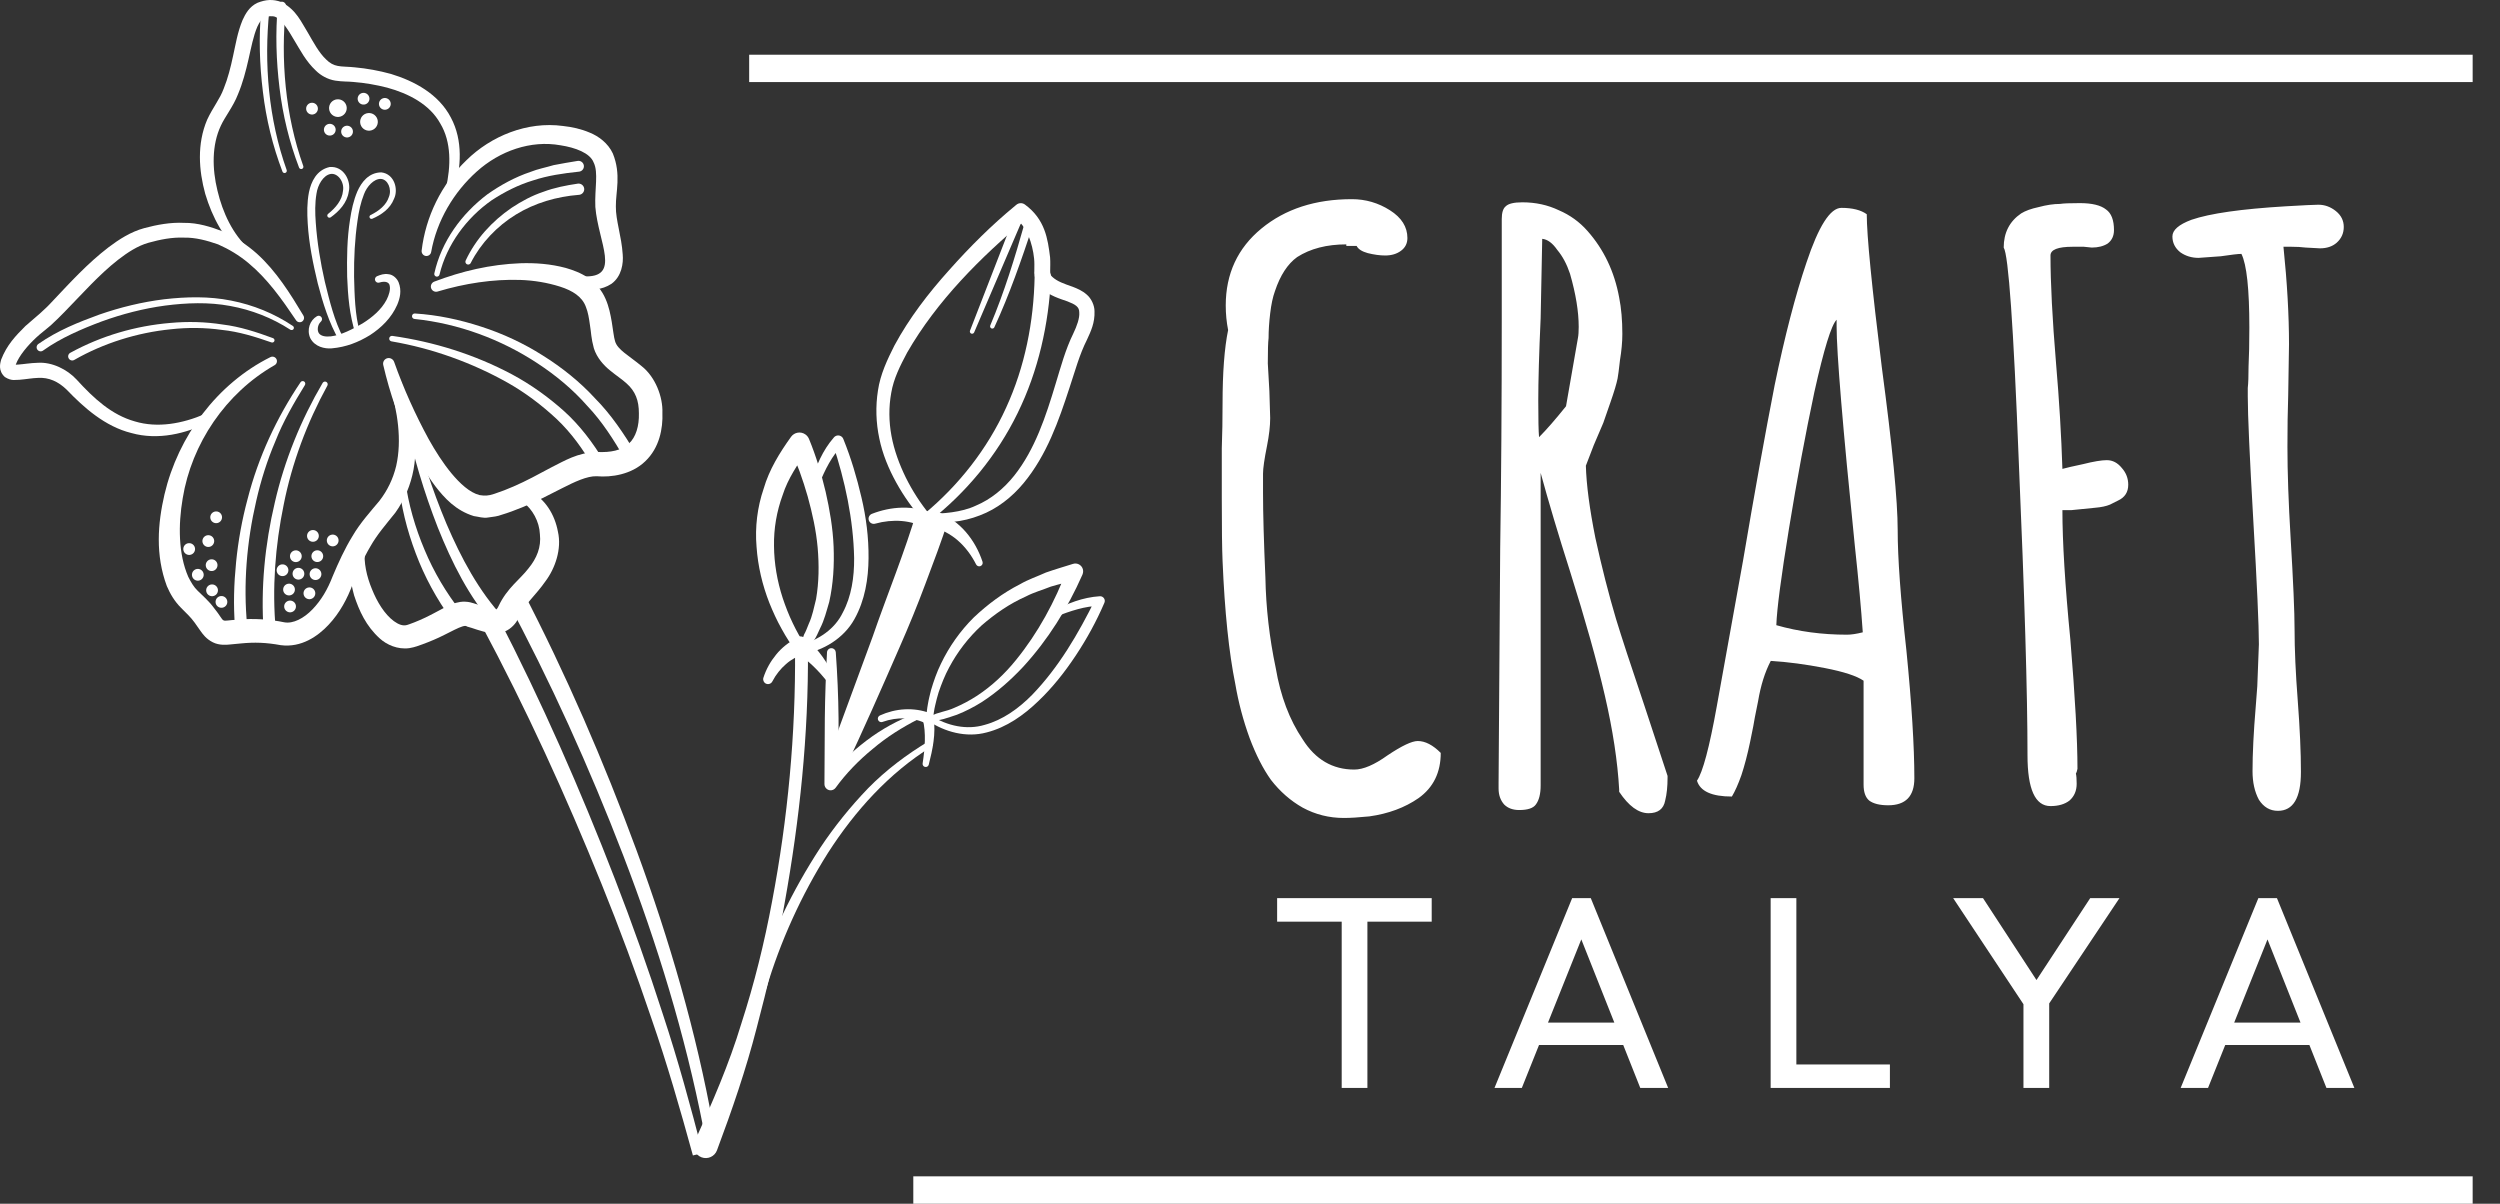
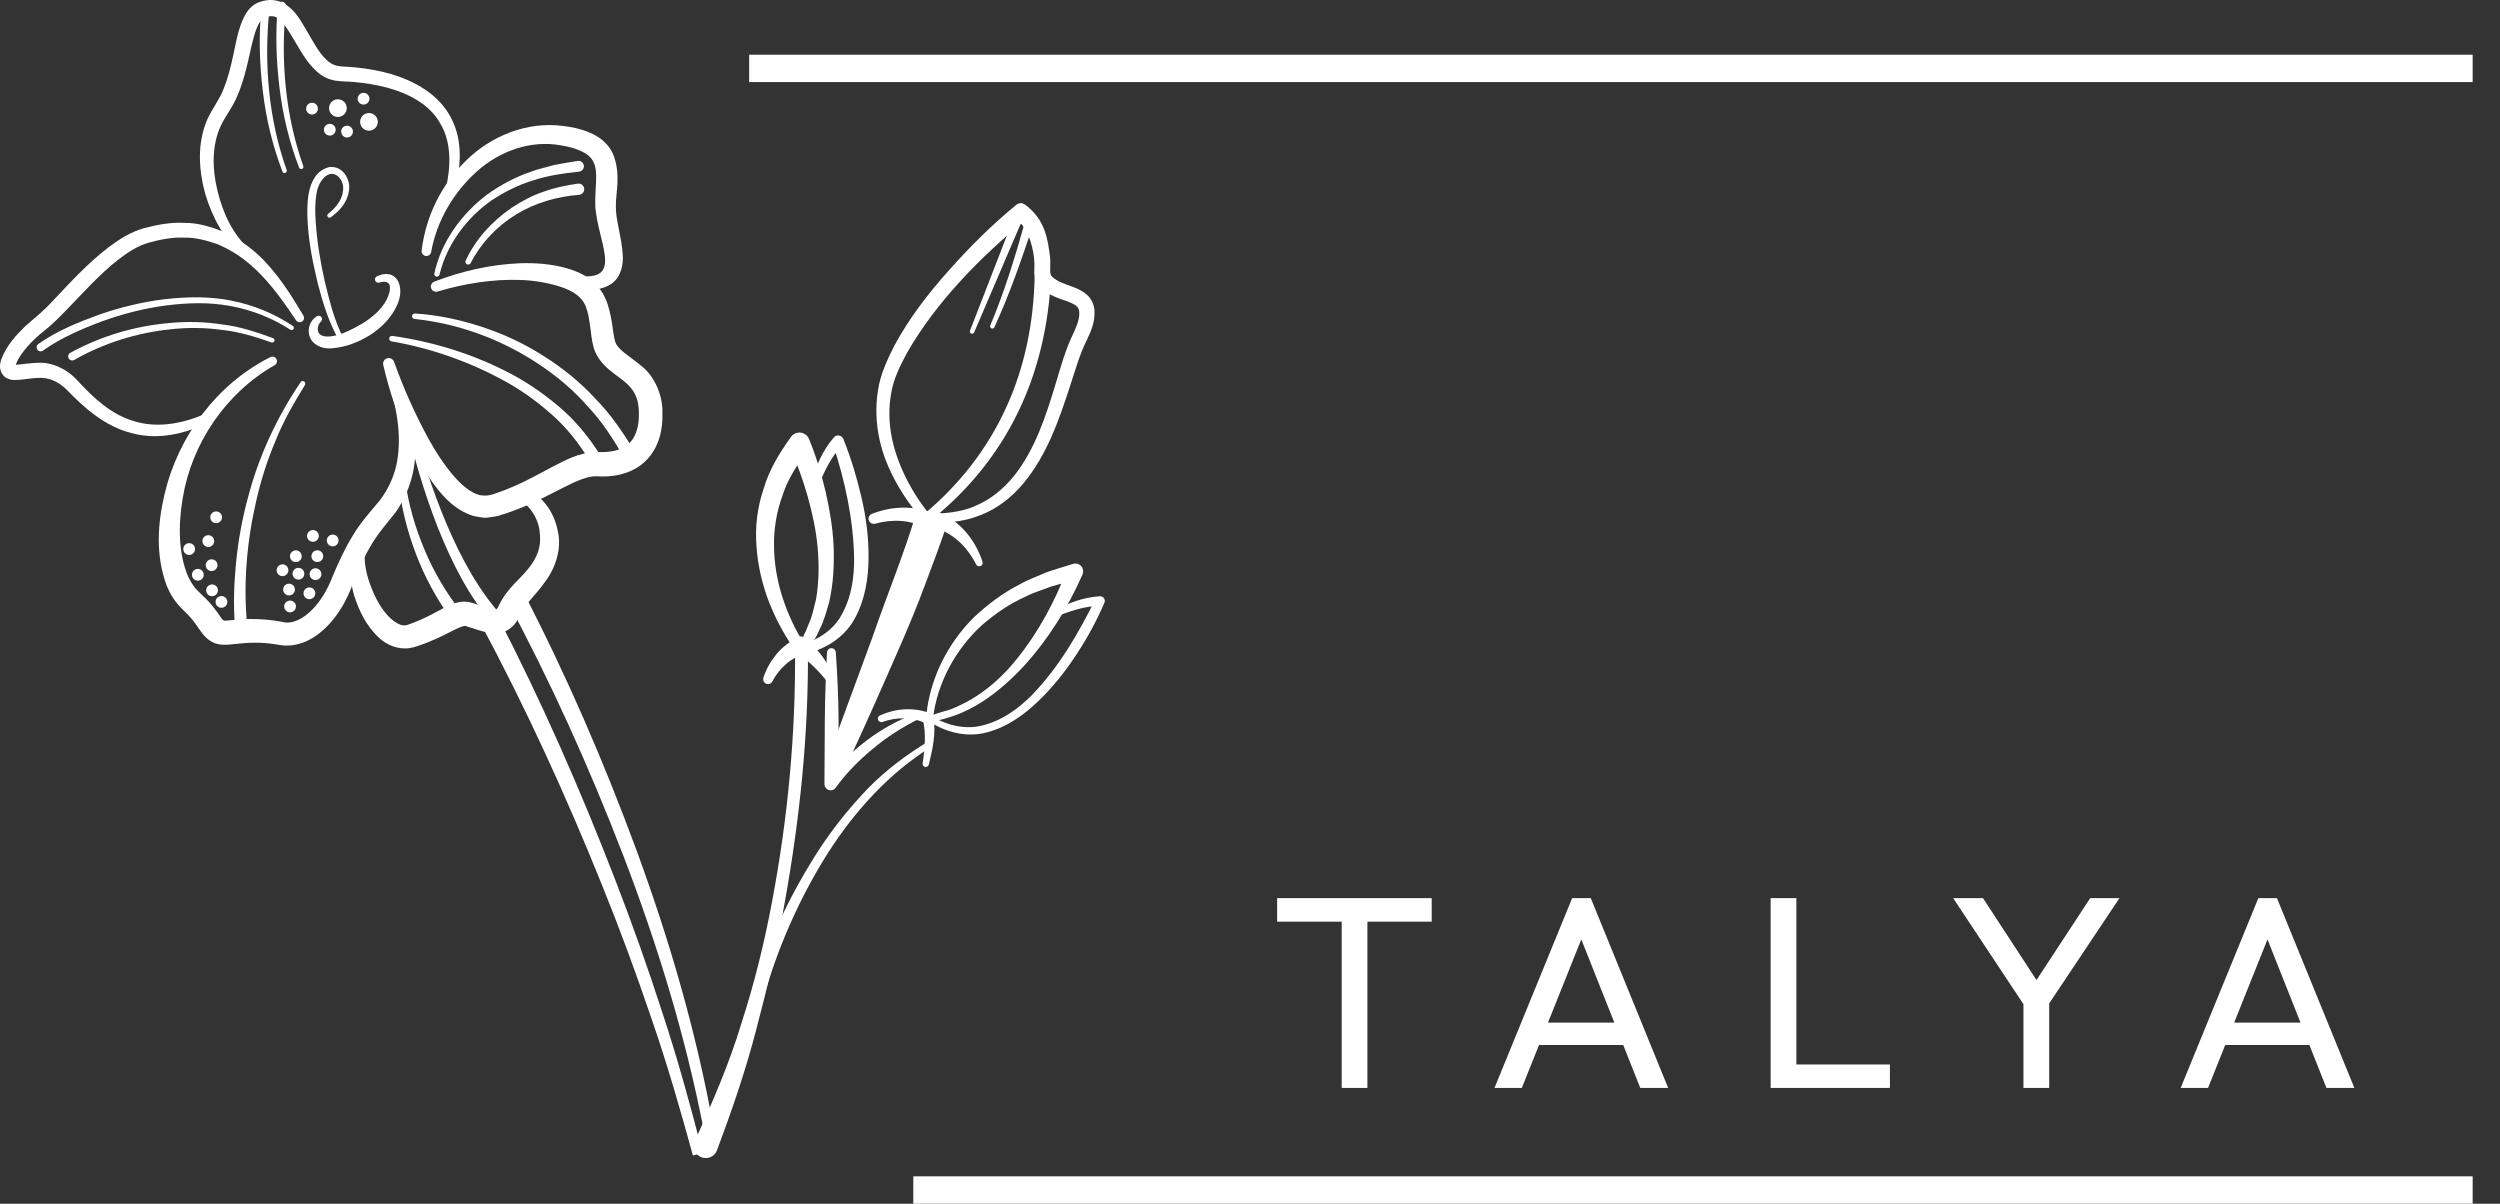
<svg xmlns="http://www.w3.org/2000/svg" width="81" height="39" viewBox="0 0 81 39" fill="none">
  <rect x="0" y="0" width="81" height="39" fill="#333333" stroke="none" />
  <path d="M43.471 35.25V29.276H44.304V35.25H43.471ZM41.379 29.861V29.099H46.387V29.861H41.379ZM48.421 35.25L50.938 29.099H51.541L54.049 35.25H53.145L51.08 30.047H51.39L49.307 35.25H48.421ZM49.618 33.858V33.132H52.853V33.858H49.618ZM57.369 35.25V29.099H58.202V35.25H57.369ZM57.936 35.25V34.488H61.233V35.25H57.936ZM65.702 32.751L63.282 29.099H64.249L66.199 32.086H65.764L67.723 29.099H68.671L66.234 32.751H65.702ZM65.56 35.25V32.201H66.394V35.25H65.56ZM70.653 35.25L73.171 29.099H73.773L76.282 35.25H75.377L73.312 30.047H73.623L71.54 35.25H70.653ZM71.85 33.858V33.132H75.085V33.858H71.85Z" fill="white" />
-   <path d="M43.544 26.502C43.064 26.502 42.619 26.391 42.208 26.168C41.813 25.945 41.471 25.645 41.179 25.268C40.922 24.909 40.691 24.454 40.485 23.906C40.28 23.341 40.125 22.758 40.023 22.158C39.817 21.147 39.68 19.819 39.611 18.174C39.594 17.78 39.586 17.103 39.586 16.143V14.524C39.603 14.061 39.611 13.581 39.611 13.084C39.611 12.073 39.671 11.277 39.791 10.694C39.74 10.437 39.714 10.171 39.714 9.897C39.714 8.869 40.1 8.038 40.871 7.404C41.642 6.77 42.619 6.453 43.801 6.453C44.247 6.453 44.658 6.573 45.035 6.813C45.412 7.052 45.6 7.352 45.6 7.712C45.6 7.884 45.532 8.021 45.395 8.123C45.258 8.226 45.086 8.278 44.881 8.278C44.709 8.278 44.521 8.252 44.315 8.201C44.127 8.149 44.007 8.072 43.955 7.969H43.621V7.918C42.987 7.918 42.456 8.055 42.028 8.329C41.719 8.552 41.479 8.92 41.308 9.434C41.239 9.623 41.188 9.863 41.154 10.154C41.119 10.445 41.102 10.711 41.102 10.951C41.085 11.088 41.077 11.362 41.077 11.774L41.128 12.673L41.154 13.547C41.154 13.804 41.119 14.104 41.051 14.447C40.965 14.875 40.922 15.175 40.922 15.346V15.963C40.922 16.632 40.948 17.549 40.999 18.714C41.017 19.691 41.128 20.667 41.334 21.644C41.488 22.552 41.779 23.323 42.208 23.957C42.619 24.609 43.176 24.934 43.878 24.934C44.17 24.934 44.529 24.78 44.958 24.472C45.42 24.163 45.746 24.009 45.935 24.009C46.175 24.009 46.423 24.137 46.68 24.394C46.68 25.029 46.44 25.517 45.96 25.86C45.515 26.168 44.983 26.365 44.367 26.451C44.024 26.485 43.75 26.502 43.544 26.502ZM53.412 26.348C53.087 26.348 52.77 26.117 52.461 25.654V25.577C52.41 24.669 52.256 23.658 51.999 22.544C51.742 21.43 51.365 20.085 50.868 18.508C50.491 17.326 50.174 16.263 49.917 15.321V25.448C49.917 25.723 49.865 25.928 49.762 26.065C49.677 26.185 49.497 26.245 49.223 26.245C49.017 26.245 48.854 26.185 48.734 26.065C48.614 25.928 48.554 25.757 48.554 25.551V25.346L48.606 17.788C48.64 15.561 48.657 13.05 48.657 10.257V7.095C48.657 6.89 48.7 6.753 48.786 6.684C48.871 6.598 49.051 6.555 49.325 6.555C49.754 6.555 50.148 6.641 50.508 6.813C50.868 6.967 51.176 7.19 51.433 7.481C51.964 8.081 52.307 8.8 52.461 9.64C52.53 9.983 52.564 10.377 52.564 10.822C52.564 11.079 52.538 11.362 52.487 11.671C52.453 11.979 52.427 12.176 52.41 12.262C52.376 12.433 52.299 12.69 52.179 13.033C52.059 13.376 51.981 13.598 51.947 13.701L51.639 14.421L51.382 15.089C51.399 15.706 51.502 16.486 51.69 17.428C51.896 18.371 52.119 19.245 52.358 20.05C52.53 20.616 52.838 21.558 53.284 22.878L54.029 25.14V25.191C54.029 25.483 54.004 25.731 53.952 25.937C53.901 26.211 53.721 26.348 53.412 26.348ZM49.865 14.164C50.105 13.924 50.396 13.59 50.739 13.162L51.125 10.951C51.142 10.865 51.15 10.745 51.15 10.591C51.15 10.094 51.056 9.52 50.868 8.869C50.765 8.56 50.628 8.303 50.456 8.098C50.302 7.875 50.139 7.755 49.968 7.738L49.917 10.308C49.865 11.457 49.84 12.348 49.84 12.982C49.84 13.581 49.848 13.976 49.865 14.164ZM61.177 26.091C60.903 26.091 60.697 26.04 60.56 25.937C60.44 25.834 60.38 25.663 60.38 25.423V22.055C60.157 21.901 59.737 21.764 59.12 21.644C58.504 21.524 57.921 21.447 57.373 21.413C57.184 21.773 57.047 22.21 56.961 22.724L56.858 23.238C56.841 23.358 56.79 23.623 56.704 24.035C56.618 24.446 56.524 24.806 56.422 25.114C56.319 25.405 56.216 25.637 56.113 25.808C55.462 25.808 55.085 25.637 54.982 25.294C55.17 25.02 55.385 24.215 55.625 22.878L56.473 18.174C56.85 15.946 57.193 14.044 57.501 12.467C57.827 10.891 58.169 9.571 58.529 8.509C58.923 7.327 59.3 6.735 59.66 6.735C60.02 6.735 60.294 6.804 60.483 6.941C60.483 7.627 60.646 9.28 60.971 11.902C61.314 14.473 61.485 16.229 61.485 17.172C61.485 18.08 61.58 19.382 61.768 21.079C61.939 22.809 62.025 24.189 62.025 25.217C62.025 25.8 61.742 26.091 61.177 26.091ZM59.84 20.564C59.977 20.564 60.149 20.539 60.354 20.487C60.303 19.733 60.217 18.799 60.097 17.686C59.703 13.813 59.506 11.439 59.506 10.565V10.36C59.335 10.531 59.095 11.311 58.786 12.699C58.495 14.07 58.221 15.543 57.964 17.12C57.707 18.697 57.57 19.742 57.553 20.256C58.272 20.462 59.035 20.564 59.84 20.564ZM66.436 26.117C65.939 26.117 65.691 25.568 65.691 24.472C65.691 22.484 65.597 19.305 65.408 14.935C65.237 10.565 65.074 8.261 64.92 8.021C64.92 7.541 65.108 7.172 65.485 6.915C65.622 6.83 65.811 6.761 66.051 6.71C66.308 6.641 66.539 6.607 66.745 6.607C66.847 6.59 67.062 6.581 67.387 6.581C67.781 6.581 68.064 6.65 68.236 6.787C68.407 6.907 68.493 7.13 68.493 7.455C68.493 7.644 68.424 7.789 68.287 7.892C68.15 7.978 67.978 8.021 67.773 8.021L67.516 7.995H67.156C66.676 7.995 66.436 8.089 66.436 8.278C66.436 9.169 66.496 10.334 66.616 11.774C66.719 12.973 66.787 14.113 66.822 15.192C66.942 15.158 67.165 15.107 67.49 15.038C67.833 14.952 68.09 14.909 68.261 14.909C68.45 14.909 68.612 14.995 68.75 15.166C68.887 15.321 68.955 15.501 68.955 15.706C68.955 15.946 68.844 16.118 68.621 16.22C68.587 16.238 68.501 16.28 68.364 16.349C68.244 16.4 68.081 16.435 67.876 16.452C67.721 16.469 67.464 16.495 67.105 16.529H66.822C66.822 17.557 66.907 18.954 67.079 20.719C67.233 22.569 67.31 23.966 67.31 24.909L67.284 25.011L67.259 25.063C67.276 25.131 67.284 25.243 67.284 25.397C67.284 25.62 67.207 25.8 67.053 25.937C66.899 26.057 66.693 26.117 66.436 26.117ZM73.804 26.271C73.547 26.271 73.342 26.151 73.188 25.911C73.05 25.654 72.982 25.346 72.982 24.986C72.982 24.42 73.016 23.726 73.085 22.904L73.136 22.235L73.188 20.873C73.188 20.273 73.127 18.936 73.007 16.863C72.888 14.79 72.828 13.453 72.828 12.853C72.828 12.802 72.828 12.707 72.828 12.57C72.845 12.416 72.853 12.185 72.853 11.876C72.87 11.534 72.879 11.114 72.879 10.617C72.879 9.366 72.793 8.569 72.622 8.226C72.519 8.226 72.296 8.252 71.954 8.303L71.234 8.355C71.011 8.355 70.814 8.295 70.643 8.175C70.471 8.038 70.386 7.866 70.386 7.661C70.386 7.455 70.591 7.275 71.003 7.121C71.602 6.915 72.622 6.77 74.061 6.684C74.644 6.65 74.995 6.633 75.115 6.633C75.321 6.633 75.509 6.701 75.681 6.838C75.852 6.975 75.938 7.147 75.938 7.352C75.938 7.558 75.861 7.729 75.707 7.866C75.569 7.986 75.389 8.046 75.167 8.046L74.704 8.021C74.567 8.004 74.413 7.995 74.241 7.995H73.984C74.104 9.16 74.164 10.214 74.164 11.157L74.138 12.802C74.121 13.299 74.113 13.856 74.113 14.473C74.113 15.295 74.147 16.28 74.216 17.428C74.301 18.851 74.344 19.836 74.344 20.384C74.344 21.036 74.378 21.807 74.447 22.698C74.516 23.606 74.55 24.377 74.55 25.011C74.55 25.851 74.301 26.271 73.804 26.271Z" fill="white" />
  <path d="M16.114 19.95C17.548 22.726 18.799 25.571 19.921 28.474C20.484 29.924 21.004 31.391 21.48 32.871C21.969 34.348 22.377 35.85 22.767 37.356L22.45 37.437C22.04 35.945 21.613 34.457 21.105 32.995C20.61 31.529 20.073 30.078 19.492 28.644C18.336 25.776 17.044 22.951 15.59 20.234L16.114 19.95Z" fill="white" />
  <path d="M16.911 19.096C18.339 21.844 19.563 24.671 20.629 27.565C21.691 30.459 22.558 33.429 23.106 36.467L22.784 36.526C22.196 33.522 21.294 30.585 20.197 27.727C19.099 24.872 17.833 22.067 16.388 19.382L16.911 19.096Z" fill="white" />
  <path d="M26.177 21.038C26.199 23.811 25.909 26.557 25.42 29.273C25.183 30.633 24.868 31.977 24.514 33.314C24.17 34.654 23.718 35.967 23.23 37.27C23.155 37.471 22.931 37.572 22.73 37.497C22.53 37.422 22.428 37.199 22.503 36.998C22.506 36.99 22.509 36.982 22.512 36.975L22.519 36.96C23.077 35.726 23.624 34.475 24.018 33.168C24.439 31.871 24.767 30.542 25.017 29.198C25.526 26.517 25.783 23.77 25.759 21.052V21.042C25.758 20.927 25.851 20.832 25.966 20.831C26.081 20.831 26.176 20.923 26.177 21.038Z" fill="white" />
  <path d="M24.442 31.932C24.951 30.345 25.672 28.856 26.575 27.47C27.031 26.782 27.553 26.137 28.126 25.54C28.707 24.949 29.373 24.447 30.083 24.021C30.129 23.993 30.19 24.009 30.218 24.055C30.245 24.101 30.231 24.161 30.185 24.189L30.182 24.192C28.805 25.046 27.7 26.274 26.826 27.634C25.963 29.001 25.284 30.501 24.825 32.039L24.822 32.049C24.79 32.154 24.68 32.214 24.575 32.182C24.47 32.151 24.41 32.041 24.442 31.936C24.442 31.934 24.442 31.933 24.442 31.932Z" fill="white" />
  <path d="M27.079 21.132C27.182 22.559 27.206 23.982 27.111 25.418L26.748 25.293C27.139 24.792 27.58 24.372 28.071 23.997C28.561 23.626 29.105 23.323 29.681 23.117C29.733 23.099 29.789 23.126 29.808 23.177C29.824 23.224 29.801 23.277 29.757 23.299C29.229 23.566 28.729 23.881 28.28 24.262C27.828 24.63 27.407 25.064 27.075 25.523C27.009 25.613 26.884 25.633 26.795 25.568C26.741 25.529 26.712 25.468 26.712 25.406V25.398L26.724 23.271C26.732 22.56 26.758 21.848 26.795 21.136C26.799 21.057 26.866 20.997 26.944 21.001C27.017 21.004 27.074 21.062 27.079 21.132Z" fill="white" />
  <path d="M26.748 24.775L28.272 20.633C28.75 19.248 29.319 17.879 29.721 16.504L30.737 16.811C30.507 17.536 30.241 18.227 29.981 18.922C29.722 19.617 29.441 20.301 29.143 20.978C28.552 22.333 27.958 23.683 27.325 25.019L26.748 24.775Z" fill="white" />
  <path d="M25.97 21.222C25.906 21.222 25.796 21.128 25.79 21.104L25.755 21.056L25.687 20.962L25.558 20.769C25.475 20.639 25.395 20.507 25.322 20.371C25.171 20.102 25.043 19.821 24.927 19.533C24.701 18.957 24.555 18.342 24.512 17.712C24.459 17.083 24.536 16.435 24.743 15.832C24.922 15.214 25.262 14.666 25.63 14.153C25.738 14.003 25.947 13.969 26.097 14.077C26.146 14.112 26.183 14.159 26.206 14.21L26.211 14.22L26.211 14.22C26.446 14.791 26.612 15.352 26.751 15.935C26.883 16.516 26.984 17.106 27.009 17.706C27.032 18.305 27 18.911 26.867 19.503C26.78 19.794 26.71 20.09 26.569 20.362C26.498 20.504 26.464 20.628 26.337 20.799C26.224 20.961 26.084 21.104 25.97 21.222ZM25.966 20.868C26.004 20.74 26.017 20.635 26.056 20.551C26.099 20.483 26.157 20.329 26.206 20.207C26.323 19.956 26.372 19.68 26.44 19.413C26.536 18.865 26.54 18.302 26.492 17.743C26.442 17.183 26.32 16.629 26.169 16.085C26.015 15.546 25.821 14.999 25.59 14.507L25.59 14.506L26.17 14.573C25.85 15.036 25.528 15.505 25.358 16.04C25.166 16.564 25.068 17.124 25.078 17.691C25.082 18.256 25.181 18.828 25.36 19.378C25.452 19.652 25.556 19.923 25.683 20.185C25.745 20.317 25.812 20.445 25.883 20.572L25.993 20.759L26.051 20.851L26.08 20.896C26.095 20.902 26.008 20.838 25.966 20.868Z" fill="white" />
  <path d="M26.284 15.598C26.451 15.094 26.642 14.603 27.02 14.171C27.085 14.095 27.2 14.087 27.275 14.153C27.297 14.172 27.313 14.195 27.323 14.221L27.328 14.234C27.577 14.849 27.761 15.474 27.911 16.115C28.063 16.755 28.147 17.415 28.141 18.084C28.135 18.749 28.028 19.444 27.683 20.061C27.337 20.685 26.665 21.087 26 21.193C25.918 21.206 25.84 21.149 25.827 21.067C25.815 20.991 25.863 20.918 25.936 20.898C26.526 20.731 27.046 20.386 27.306 19.848C27.586 19.327 27.679 18.702 27.674 18.082C27.65 16.838 27.379 15.568 26.979 14.37L27.288 14.434C26.96 14.755 26.724 15.228 26.543 15.683L26.54 15.691C26.512 15.761 26.433 15.795 26.363 15.768C26.296 15.741 26.262 15.666 26.284 15.598Z" fill="white" />
  <path d="M24.734 21.959C24.826 21.677 24.96 21.437 25.145 21.211C25.326 20.986 25.565 20.797 25.837 20.662C25.979 20.591 26.151 20.649 26.222 20.791C26.292 20.933 26.234 21.105 26.092 21.176C26.079 21.183 26.063 21.189 26.049 21.193C25.841 21.257 25.639 21.363 25.466 21.517C25.292 21.666 25.134 21.866 25.031 22.066L25.023 22.08C24.983 22.157 24.888 22.187 24.811 22.147C24.742 22.111 24.711 22.031 24.734 21.959Z" fill="white" />
  <path d="M26.816 22.097C26.518 21.732 26.158 21.351 25.794 21.171L25.785 21.167C25.643 21.097 25.584 20.924 25.654 20.782C25.724 20.639 25.897 20.58 26.04 20.651C26.058 20.66 26.077 20.672 26.092 20.684C26.559 21.057 26.805 21.495 27.055 21.947C27.093 22.016 27.068 22.102 27 22.14C26.939 22.173 26.864 22.157 26.822 22.105L26.816 22.097Z" fill="white" />
  <path d="M30.049 23.356C29.981 23.209 30.029 23.188 30.019 23.151L30.031 23.036C30.04 22.959 30.05 22.883 30.065 22.808C30.089 22.657 30.129 22.509 30.165 22.36C30.252 22.067 30.352 21.777 30.488 21.502C30.753 20.949 31.113 20.44 31.551 20.005C31.998 19.583 32.497 19.209 33.047 18.93C33.313 18.774 33.607 18.678 33.887 18.55C34.176 18.448 34.471 18.363 34.764 18.27C34.897 18.227 35.039 18.3 35.082 18.433C35.099 18.488 35.097 18.545 35.079 18.596L35.071 18.618L35.071 18.619C34.585 19.719 33.957 20.724 33.154 21.601C32.749 22.033 32.303 22.43 31.802 22.752C31.549 22.91 31.283 23.047 31.005 23.157C30.716 23.246 30.473 23.37 30.049 23.356ZM30.196 23.191C30.345 23.083 30.664 23.054 30.917 22.935C31.177 22.826 31.426 22.692 31.663 22.538C32.136 22.226 32.555 21.833 32.913 21.39C33.63 20.51 34.188 19.481 34.578 18.434L34.578 18.433L34.885 18.782C34.607 18.858 34.324 18.923 34.047 19.006C33.78 19.114 33.497 19.19 33.242 19.324C32.713 19.558 32.236 19.889 31.801 20.267C31.377 20.657 31.02 21.121 30.749 21.632C30.611 21.887 30.505 22.158 30.411 22.433C30.372 22.573 30.328 22.711 30.3 22.854C30.283 22.924 30.27 22.995 30.259 23.067L30.244 23.173C30.226 23.211 30.267 23.264 30.196 23.191Z" fill="white" />
  <path d="M34.118 19.804C34.581 19.552 35.072 19.355 35.634 19.318C35.717 19.313 35.789 19.376 35.795 19.459C35.796 19.484 35.792 19.507 35.783 19.528L35.779 19.538C35.523 20.134 35.215 20.694 34.86 21.231C34.505 21.766 34.105 22.277 33.634 22.723C33.17 23.169 32.618 23.565 31.967 23.731C31.311 23.909 30.607 23.717 30.071 23.352C30.028 23.323 30.016 23.264 30.046 23.221C30.074 23.179 30.131 23.167 30.174 23.194C30.694 23.518 31.323 23.661 31.905 23.485C32.486 23.328 33.002 22.957 33.435 22.519C34.298 21.629 34.942 20.526 35.49 19.413L35.635 19.633C35.166 19.627 34.67 19.803 34.207 19.979L34.2 19.982C34.15 20.001 34.093 19.976 34.074 19.925C34.056 19.879 34.076 19.827 34.118 19.804Z" fill="white" />
  <path d="M28.508 23.181C29.014 22.951 29.602 22.904 30.145 23.111C30.238 23.146 30.284 23.25 30.249 23.343C30.214 23.435 30.11 23.482 30.017 23.447C30.012 23.445 30.006 23.442 30.001 23.44C29.586 23.233 29.055 23.226 28.603 23.387L28.593 23.391C28.534 23.412 28.469 23.382 28.448 23.323C28.428 23.267 28.455 23.206 28.508 23.181Z" fill="white" />
  <path d="M29.894 24.728C29.966 24.256 30.01 23.741 29.899 23.316L29.896 23.306C29.871 23.209 29.928 23.111 30.024 23.086C30.12 23.061 30.219 23.118 30.244 23.214C30.245 23.221 30.247 23.228 30.248 23.235C30.327 23.789 30.216 24.28 30.092 24.774C30.079 24.829 30.023 24.862 29.969 24.848C29.918 24.836 29.885 24.786 29.893 24.735L29.894 24.728Z" fill="white" />
  <path d="M29.964 16.902C29.888 16.846 29.877 16.818 29.856 16.799L29.792 16.727L29.671 16.58C29.591 16.482 29.516 16.38 29.442 16.277C29.295 16.071 29.16 15.855 29.037 15.633C28.792 15.189 28.593 14.711 28.489 14.203C28.382 13.698 28.364 13.169 28.446 12.651C28.522 12.128 28.752 11.645 28.978 11.197C29.461 10.302 30.08 9.5 30.749 8.755C31.416 8.005 32.12 7.301 32.903 6.657L32.931 6.634C33.011 6.567 33.125 6.567 33.206 6.626C33.86 7.105 33.949 7.739 34.023 8.34C34.034 8.493 34.027 8.659 34.026 8.78C34.032 8.914 34.026 8.898 34.094 8.971C34.258 9.121 34.469 9.191 34.761 9.294C34.901 9.349 35.058 9.412 35.208 9.543C35.361 9.67 35.462 9.897 35.462 10.082C35.477 10.462 35.34 10.74 35.217 11.009C34.973 11.49 34.832 12.024 34.652 12.562C34.303 13.63 33.918 14.744 33.162 15.656C32.788 16.108 32.304 16.49 31.746 16.699C31.47 16.807 31.18 16.878 30.888 16.907C30.602 16.943 30.308 16.943 29.964 16.902ZM30.087 16.647C30.529 16.645 31.152 16.605 31.617 16.383C32.108 16.177 32.527 15.828 32.861 15.41C33.534 14.561 33.886 13.489 34.206 12.423C34.369 11.891 34.517 11.33 34.777 10.801C34.889 10.568 34.986 10.304 34.968 10.117C34.968 9.94 34.842 9.865 34.584 9.764C34.349 9.682 34.006 9.582 33.749 9.346C33.592 9.24 33.49 8.931 33.512 8.784C33.513 8.624 33.518 8.508 33.505 8.38C33.48 8.132 33.417 7.869 33.324 7.643C33.24 7.427 33.065 7.193 32.951 7.126L33.253 7.095C31.77 8.334 30.353 9.752 29.392 11.423C29.165 11.849 28.953 12.268 28.876 12.729C28.793 13.185 28.797 13.659 28.884 14.123C28.97 14.588 29.137 15.04 29.347 15.471C29.454 15.686 29.573 15.896 29.704 16.099C29.77 16.2 29.837 16.3 29.909 16.397L30.017 16.541L30.073 16.611C30.092 16.639 30.121 16.658 30.087 16.647Z" fill="white" />
  <path d="M34.052 8.98C33.981 10.5 33.642 12.019 32.969 13.388C32.301 14.758 31.308 15.957 30.118 16.889C30.054 16.939 29.962 16.928 29.912 16.864C29.863 16.801 29.873 16.711 29.934 16.66C31.067 15.723 31.992 14.541 32.597 13.211C33.208 11.883 33.493 10.423 33.522 8.964C33.525 8.818 33.645 8.701 33.791 8.703C33.937 8.706 34.054 8.826 34.052 8.972C34.052 8.974 34.052 8.979 34.052 8.98Z" fill="white" />
  <path d="M33.133 7.104L31.563 10.769C31.547 10.806 31.504 10.823 31.467 10.808C31.431 10.792 31.414 10.751 31.428 10.714L31.43 10.709L32.868 7.001L32.87 6.996C32.899 6.923 32.981 6.887 33.054 6.915C33.127 6.943 33.163 7.026 33.135 7.099C33.134 7.1 33.134 7.102 33.133 7.104Z" fill="white" />
  <path d="M33.469 7.296C33.096 8.416 32.713 9.529 32.217 10.604C32.2 10.64 32.157 10.656 32.121 10.64C32.085 10.623 32.069 10.58 32.085 10.544C32.539 9.468 32.885 8.342 33.201 7.217C33.22 7.142 33.296 7.097 33.371 7.117C33.446 7.136 33.491 7.212 33.472 7.287C33.471 7.289 33.469 7.294 33.469 7.296Z" fill="white" />
  <path d="M30.343 16.573C30.564 16.648 30.716 16.742 30.877 16.856C31.033 16.969 31.174 17.098 31.297 17.241C31.543 17.527 31.72 17.858 31.834 18.201C31.854 18.26 31.821 18.324 31.762 18.344C31.708 18.362 31.65 18.336 31.625 18.286C31.474 17.986 31.272 17.718 31.029 17.507C30.907 17.402 30.774 17.313 30.636 17.24C30.503 17.17 30.339 17.108 30.224 17.09L30.216 17.088C30.07 17.065 29.972 16.928 29.995 16.783C30.019 16.637 30.156 16.539 30.301 16.562C30.315 16.565 30.33 16.569 30.343 16.573Z" fill="white" />
  <path d="M29.992 17.113C29.906 17.058 29.761 16.997 29.633 16.96C29.499 16.92 29.359 16.893 29.217 16.881C28.933 16.858 28.64 16.888 28.355 16.967C28.267 16.992 28.173 16.941 28.148 16.852C28.123 16.769 28.169 16.681 28.247 16.649C28.555 16.529 28.889 16.455 29.23 16.448C29.4 16.444 29.572 16.458 29.743 16.489C29.918 16.524 30.073 16.562 30.263 16.655C30.395 16.72 30.45 16.879 30.386 17.012C30.321 17.144 30.161 17.199 30.029 17.135C30.019 17.13 30.01 17.125 30.002 17.12L29.992 17.113Z" fill="white" />
  <path d="M10.391 10.427C10.286 10.527 10.268 10.71 10.336 10.802C10.403 10.89 10.548 10.917 10.72 10.898C11.062 10.858 11.427 10.663 11.748 10.478C12.064 10.281 12.359 10.029 12.524 9.715C12.603 9.562 12.655 9.386 12.627 9.26C12.612 9.142 12.481 9.097 12.299 9.153L12.29 9.156C12.232 9.174 12.171 9.141 12.153 9.083C12.136 9.029 12.165 8.971 12.216 8.949C12.322 8.906 12.44 8.86 12.583 8.884C12.73 8.893 12.866 9.023 12.916 9.15C13.02 9.416 12.959 9.666 12.87 9.875C12.684 10.301 12.352 10.622 11.986 10.859C11.611 11.088 11.217 11.246 10.745 11.287C10.522 11.305 10.202 11.239 10.054 10.958C9.93 10.684 10.039 10.38 10.269 10.245C10.321 10.214 10.388 10.231 10.419 10.284C10.445 10.328 10.436 10.384 10.4 10.418L10.391 10.427Z" fill="white" />
  <path d="M10.991 11.037C10.655 10.453 10.462 9.82 10.296 9.184C10.143 8.545 10.009 7.899 9.97 7.236C9.95 6.905 9.944 6.57 10.01 6.228C10.079 5.895 10.252 5.507 10.679 5.412C11.142 5.369 11.383 5.87 11.3 6.209C11.245 6.577 10.985 6.848 10.715 7.041C10.683 7.064 10.64 7.056 10.617 7.025C10.595 6.994 10.602 6.951 10.632 6.928C10.876 6.736 11.088 6.477 11.113 6.184C11.165 5.901 10.947 5.596 10.709 5.637C10.474 5.68 10.293 5.993 10.254 6.276C10.203 6.577 10.206 6.9 10.231 7.219C10.276 7.858 10.382 8.499 10.525 9.129C10.679 9.753 10.832 10.395 11.128 10.955L11.13 10.96C11.151 10.999 11.136 11.047 11.097 11.068C11.059 11.088 11.012 11.074 10.991 11.037Z" fill="white" />
-   <path d="M11.515 10.808C11.323 10.205 11.272 9.586 11.248 8.969C11.236 8.352 11.244 7.732 11.341 7.116C11.388 6.809 11.451 6.5 11.579 6.2C11.71 5.908 11.945 5.587 12.357 5.585C12.789 5.638 12.911 6.147 12.767 6.44C12.642 6.767 12.349 6.964 12.063 7.087C12.029 7.101 11.99 7.086 11.976 7.052C11.962 7.02 11.977 6.981 12.009 6.966C12.272 6.839 12.518 6.644 12.6 6.381C12.704 6.131 12.566 5.808 12.339 5.797C12.115 5.789 11.886 6.041 11.793 6.293C11.687 6.559 11.624 6.856 11.583 7.153C11.496 7.748 11.466 8.358 11.472 8.964C11.488 9.567 11.499 10.187 11.658 10.76L11.659 10.765C11.67 10.805 11.646 10.847 11.607 10.858C11.568 10.869 11.527 10.847 11.515 10.808Z" fill="white" />
  <path d="M9.593 10.378C9.123 9.68 8.664 9.034 8.053 8.526C7.752 8.273 7.417 8.072 7.066 7.918C6.706 7.793 6.335 7.69 5.951 7.699C5.57 7.684 5.188 7.761 4.816 7.864C4.462 7.963 4.137 8.177 3.827 8.416C3.206 8.902 2.671 9.514 2.093 10.104C1.948 10.252 1.801 10.401 1.639 10.546C1.462 10.7 1.312 10.806 1.172 10.938C0.899 11.193 0.622 11.518 0.513 11.807C0.484 11.883 0.525 11.893 0.465 11.824C0.406 11.801 0.494 11.824 0.59 11.812C0.776 11.799 0.983 11.761 1.214 11.755C1.689 11.72 2.183 11.975 2.48 12.296C3.036 12.907 3.616 13.442 4.367 13.653C5.106 13.876 5.913 13.727 6.642 13.412C6.716 13.379 6.804 13.413 6.837 13.488C6.869 13.56 6.837 13.645 6.767 13.68C6.021 14.052 5.123 14.271 4.263 14.032C3.403 13.821 2.711 13.2 2.16 12.625C1.887 12.362 1.583 12.221 1.228 12.244C1.048 12.249 0.85 12.287 0.627 12.305C0.524 12.297 0.387 12.363 0.157 12.215C-0.07 12.004 0.008 11.769 0.035 11.658C0.219 11.177 0.512 10.875 0.823 10.564C1.172 10.262 1.433 10.055 1.718 9.741C2.276 9.151 2.838 8.532 3.517 8.012C3.856 7.757 4.233 7.511 4.674 7.391C5.091 7.28 5.524 7.199 5.964 7.221C6.405 7.214 6.835 7.35 7.241 7.506C7.636 7.693 8.001 7.931 8.321 8.216C8.955 8.788 9.412 9.528 9.821 10.209L9.831 10.227C9.871 10.293 9.849 10.38 9.783 10.421C9.718 10.459 9.635 10.44 9.593 10.378Z" fill="white" />
  <path d="M8.9 11.83C7.31 12.737 6.208 14.377 5.92 16.143C5.772 17.011 5.777 17.948 6.1 18.69C6.188 18.864 6.283 19.027 6.403 19.139C6.55 19.282 6.78 19.487 6.926 19.689C7.365 20.233 7.055 20.106 7.728 20.076C8.201 20.029 8.766 20.068 9.207 20.162C9.494 20.218 9.848 20.033 10.125 19.742C10.41 19.446 10.616 19.094 10.78 18.667C10.964 18.231 11.164 17.787 11.423 17.366C11.662 16.951 12.035 16.538 12.293 16.228C12.552 15.894 12.738 15.509 12.837 15.094C13.026 14.257 12.883 13.338 12.621 12.463C12.591 12.361 12.648 12.253 12.75 12.222C12.847 12.193 12.95 12.245 12.986 12.339C13.319 13.219 13.582 14.197 13.4 15.209C13.308 15.708 13.107 16.196 12.809 16.611C12.478 17.025 12.224 17.311 11.997 17.71C11.773 18.089 11.595 18.503 11.425 18.93C11.263 19.377 11.009 19.859 10.648 20.241C10.298 20.616 9.763 20.989 9.1 20.904C8.623 20.817 8.247 20.803 7.79 20.849L7.441 20.882C7.344 20.892 7.104 20.917 6.893 20.809C6.674 20.698 6.57 20.544 6.498 20.445L6.303 20.168C6.175 19.991 6.052 19.883 5.87 19.698C5.652 19.482 5.512 19.237 5.405 18.988C5.031 17.98 5.11 16.966 5.329 16.019C5.775 14.122 7.038 12.431 8.761 11.571C8.833 11.535 8.921 11.563 8.958 11.636C8.993 11.706 8.966 11.791 8.9 11.83Z" fill="white" />
  <path d="M12.77 11.726C13.075 12.588 13.455 13.43 13.887 14.224C14.107 14.618 14.349 14.998 14.624 15.332C14.896 15.66 15.22 15.963 15.538 16.041C15.709 16.066 15.805 16.071 16.02 15.999C16.23 15.931 16.436 15.849 16.64 15.761C17.049 15.585 17.444 15.367 17.858 15.146C18.276 14.939 18.712 14.66 19.346 14.644C19.791 14.665 20.133 14.594 20.373 14.375C20.605 14.166 20.711 13.798 20.7 13.39C20.701 12.977 20.587 12.677 20.301 12.423C20.158 12.292 19.969 12.17 19.765 12.002C19.563 11.84 19.337 11.592 19.241 11.284C19.15 10.952 19.156 10.777 19.115 10.537C19.085 10.316 19.051 10.108 18.983 9.944C18.866 9.618 18.558 9.418 18.146 9.287C17.741 9.159 17.305 9.085 16.861 9.07C15.973 9.04 15.051 9.184 14.188 9.443L14.178 9.446C14.088 9.473 13.994 9.422 13.967 9.333C13.941 9.247 13.987 9.157 14.069 9.125C14.963 8.784 15.89 8.566 16.862 8.529C17.346 8.514 17.841 8.55 18.33 8.681C18.573 8.752 18.823 8.842 19.059 9.004C19.297 9.161 19.502 9.411 19.615 9.673C19.733 9.937 19.779 10.192 19.821 10.429C19.859 10.647 19.888 10.939 19.928 11.055C20.004 11.332 20.376 11.518 20.795 11.868C21.233 12.214 21.482 12.861 21.462 13.376C21.482 13.883 21.366 14.509 20.907 14.945C20.459 15.379 19.802 15.471 19.332 15.43C19.023 15.419 18.611 15.615 18.208 15.82C17.799 16.028 17.375 16.253 16.926 16.435C16.701 16.527 16.474 16.613 16.239 16.683C16.14 16.724 15.97 16.749 15.814 16.767C15.657 16.797 15.505 16.74 15.352 16.721C14.765 16.541 14.399 16.136 14.1 15.748C13.804 15.35 13.566 14.929 13.352 14.502C12.941 13.64 12.631 12.748 12.417 11.825C12.394 11.726 12.456 11.628 12.554 11.605C12.646 11.584 12.739 11.639 12.77 11.726Z" fill="white" />
  <path d="M7.903 8.295C7.259 7.778 6.879 7.043 6.65 6.282C6.44 5.519 6.378 4.664 6.712 3.878C6.904 3.467 7.125 3.21 7.248 2.872C7.384 2.538 7.473 2.18 7.552 1.81C7.636 1.439 7.691 1.057 7.859 0.65C7.948 0.456 8.075 0.214 8.344 0.09C8.613 -0.014 8.837 -0.036 9.118 0.067C9.61 0.323 9.761 0.722 9.967 1.045C10.158 1.374 10.335 1.712 10.57 1.93C10.684 2.047 10.811 2.112 10.944 2.136C11.063 2.163 11.317 2.161 11.496 2.182C11.89 2.218 12.282 2.29 12.668 2.396C13.421 2.624 14.213 3.046 14.608 3.808C15.011 4.56 14.932 5.432 14.728 6.177C14.707 6.254 14.627 6.3 14.549 6.279C14.474 6.258 14.429 6.179 14.447 6.104C14.611 5.386 14.629 4.602 14.264 3.999C13.923 3.382 13.239 3.029 12.543 2.839C12.189 2.749 11.825 2.685 11.454 2.656C11.253 2.635 11.12 2.651 10.861 2.612C10.618 2.573 10.392 2.445 10.236 2.29C9.907 1.983 9.728 1.623 9.529 1.297C9.344 0.979 9.132 0.637 8.919 0.546C8.841 0.509 8.654 0.523 8.576 0.563C8.484 0.598 8.406 0.718 8.339 0.863C8.208 1.164 8.138 1.546 8.052 1.92C7.966 2.298 7.866 2.686 7.708 3.061C7.561 3.444 7.283 3.791 7.155 4.074C6.859 4.702 6.873 5.472 7.046 6.178C7.213 6.884 7.541 7.596 8.076 8.074L8.084 8.081C8.141 8.132 8.146 8.221 8.095 8.279C8.045 8.335 7.96 8.341 7.903 8.295Z" fill="white" />
  <path d="M13.661 8.12C13.79 7.025 14.299 5.971 15.111 5.193C15.905 4.409 17.08 3.924 18.244 4.082C18.531 4.114 18.815 4.173 19.105 4.296C19.389 4.409 19.702 4.638 19.856 4.973C20.133 5.655 19.946 6.226 19.954 6.69C19.947 7.132 20.139 7.657 20.176 8.245C20.201 8.523 20.146 8.954 19.811 9.196C19.486 9.407 19.166 9.392 18.883 9.373L18.874 9.372C18.758 9.365 18.671 9.265 18.678 9.149C18.686 9.034 18.784 8.947 18.899 8.953C20.147 9.017 19.383 7.862 19.289 6.705C19.264 6.12 19.395 5.587 19.235 5.267C19.119 4.956 18.636 4.78 18.158 4.707C17.201 4.535 16.193 4.887 15.447 5.558C14.701 6.226 14.149 7.154 13.97 8.164C13.956 8.249 13.876 8.306 13.791 8.293C13.709 8.279 13.653 8.202 13.661 8.12Z" fill="white" />
  <path d="M7.615 20.322C7.557 19.608 7.58 18.916 7.649 18.219C7.717 17.525 7.842 16.837 8.023 16.164C8.368 14.814 8.963 13.534 9.738 12.384C9.764 12.345 9.817 12.335 9.855 12.361C9.893 12.386 9.902 12.44 9.878 12.478C9.52 13.06 9.176 13.652 8.925 14.289C8.657 14.916 8.452 15.569 8.301 16.233C7.994 17.555 7.878 18.944 8.009 20.274L8.01 20.287C8.021 20.396 7.941 20.493 7.832 20.504C7.723 20.515 7.626 20.435 7.615 20.326C7.615 20.325 7.615 20.323 7.615 20.322Z" fill="white" />
-   <path d="M8.542 20.462C8.444 19.042 8.582 17.645 8.904 16.281C9.216 14.918 9.749 13.608 10.454 12.406C10.479 12.364 10.533 12.35 10.575 12.375C10.616 12.399 10.629 12.453 10.607 12.494C9.946 13.7 9.46 15 9.193 16.345C8.917 17.681 8.811 19.076 8.936 20.416L8.938 20.43C8.948 20.54 8.867 20.636 8.758 20.647C8.649 20.657 8.552 20.577 8.542 20.467C8.542 20.466 8.542 20.464 8.542 20.462Z" fill="white" />
  <path d="M11.825 17.81C11.776 18.219 11.881 18.68 12.052 19.09C12.215 19.499 12.462 19.904 12.762 20.125C12.913 20.235 13.046 20.279 13.155 20.257C13.191 20.254 13.315 20.206 13.421 20.166C13.526 20.124 13.631 20.079 13.734 20.031C13.944 19.934 14.14 19.825 14.367 19.705C14.482 19.647 14.601 19.579 14.773 19.532C14.859 19.51 14.956 19.489 15.071 19.495C15.19 19.497 15.298 19.531 15.346 19.546C15.603 19.623 15.84 19.725 15.989 19.747C16.066 19.758 16.077 19.749 16.077 19.749C16.084 19.746 16.125 19.708 16.158 19.628C16.433 19.049 16.853 18.769 17.117 18.423C17.395 18.086 17.539 17.725 17.493 17.311C17.476 16.9 17.251 16.49 16.943 16.269L16.912 16.247C16.819 16.179 16.797 16.049 16.864 15.955C16.924 15.871 17.035 15.845 17.125 15.889C17.669 16.152 17.976 16.68 18.077 17.228C18.205 17.785 17.989 18.414 17.67 18.837C17.366 19.276 16.975 19.608 16.848 19.929C16.788 20.072 16.691 20.247 16.497 20.383C16.296 20.524 16.045 20.533 15.885 20.508C15.551 20.455 15.341 20.352 15.129 20.299C15.038 20.192 14.5 20.547 14.05 20.732C13.931 20.783 13.811 20.831 13.69 20.875C13.566 20.916 13.465 20.966 13.261 21C12.882 21.052 12.527 20.887 12.308 20.689C11.857 20.282 11.637 19.789 11.473 19.291C11.337 18.787 11.251 18.251 11.417 17.705C11.451 17.594 11.569 17.531 11.68 17.565C11.779 17.595 11.84 17.692 11.828 17.791L11.825 17.81Z" fill="white" />
  <path d="M13.129 15.561C13.229 16.33 13.452 17.096 13.756 17.814C14.057 18.536 14.459 19.212 14.938 19.821C15.007 19.906 14.994 20.031 14.909 20.1C14.824 20.169 14.699 20.157 14.63 20.071C14.628 20.07 14.624 20.065 14.623 20.063C14.144 19.404 13.753 18.685 13.47 17.929C13.184 17.172 12.986 16.39 12.912 15.578C12.906 15.518 12.95 15.464 13.01 15.459C13.069 15.454 13.121 15.496 13.128 15.553L13.129 15.561Z" fill="white" />
  <path d="M13.343 13.533C13.624 14.705 14 15.863 14.467 16.973C14.94 18.077 15.514 19.156 16.316 20.018L16.32 20.023C16.395 20.104 16.391 20.229 16.31 20.304C16.23 20.379 16.104 20.374 16.03 20.294C16.029 20.293 16.027 20.291 16.026 20.29C15.191 19.343 14.639 18.224 14.184 17.089C13.737 15.946 13.39 14.775 13.134 13.576C13.122 13.519 13.159 13.462 13.216 13.45C13.273 13.437 13.33 13.477 13.343 13.533Z" fill="white" />
  <path d="M12.712 10.883C14.064 11.075 15.38 11.486 16.591 12.131C17.196 12.455 17.759 12.859 18.274 13.319C18.789 13.784 19.211 14.344 19.57 14.942C19.626 15.036 19.596 15.158 19.502 15.214C19.408 15.271 19.286 15.24 19.23 15.147C19.229 15.146 19.229 15.145 19.228 15.144L19.221 15.131C18.897 14.566 18.514 14.028 18.034 13.575C17.553 13.126 17.022 12.724 16.443 12.397C15.286 11.748 14.003 11.287 12.69 11.061L12.684 11.06C12.635 11.052 12.603 11.005 12.611 10.957C12.619 10.909 12.664 10.877 12.712 10.883Z" fill="white" />
  <path d="M13.442 10.157C14.18 10.203 14.896 10.357 15.593 10.584C16.29 10.809 16.961 11.121 17.582 11.515C18.204 11.904 18.787 12.368 19.285 12.912C19.806 13.437 20.216 14.057 20.598 14.688C20.655 14.782 20.625 14.904 20.531 14.961C20.438 15.017 20.315 14.988 20.259 14.894C20.258 14.893 20.258 14.892 20.257 14.892L20.25 14.878C19.895 14.268 19.517 13.664 19.027 13.15C18.56 12.618 18.01 12.162 17.417 11.773C16.235 10.993 14.848 10.481 13.435 10.335L13.428 10.334C13.379 10.329 13.344 10.285 13.349 10.236C13.354 10.189 13.395 10.154 13.442 10.157Z" fill="white" />
  <path d="M14.072 8.859C14.302 7.819 14.955 6.929 15.791 6.296C16.22 5.994 16.686 5.739 17.184 5.571C17.428 5.473 17.687 5.426 17.939 5.35C18.195 5.297 18.454 5.259 18.713 5.214C18.808 5.197 18.899 5.261 18.916 5.357C18.933 5.452 18.869 5.543 18.773 5.56C18.77 5.56 18.766 5.561 18.762 5.562L18.748 5.563C18.25 5.616 17.751 5.687 17.276 5.844C16.796 5.988 16.348 6.216 15.93 6.489C15.116 7.058 14.477 7.923 14.242 8.889L14.24 8.898C14.229 8.944 14.182 8.972 14.136 8.961C14.09 8.95 14.062 8.905 14.072 8.859Z" fill="white" />
  <path d="M15.087 8.443C15.415 7.741 15.944 7.167 16.576 6.733C16.894 6.523 17.235 6.337 17.6 6.216C17.96 6.08 18.34 6.007 18.72 5.95C18.819 5.936 18.912 6.004 18.927 6.104C18.942 6.203 18.873 6.296 18.774 6.311C18.77 6.311 18.766 6.312 18.762 6.312L18.755 6.313C18.04 6.369 17.332 6.573 16.717 6.951C16.105 7.325 15.58 7.878 15.255 8.514L15.251 8.523C15.228 8.567 15.173 8.585 15.128 8.562C15.084 8.54 15.067 8.487 15.087 8.443Z" fill="white" />
  <path d="M8.726 0.338C8.548 2.062 8.701 3.86 9.288 5.509C9.302 5.546 9.283 5.588 9.245 5.602C9.208 5.616 9.166 5.597 9.152 5.56C8.834 4.729 8.623 3.858 8.518 2.975C8.409 2.09 8.382 1.202 8.463 0.305C8.469 0.232 8.534 0.178 8.606 0.185C8.679 0.191 8.733 0.256 8.726 0.329C8.726 0.329 8.726 0.329 8.726 0.329L8.726 0.338Z" fill="white" />
  <path d="M9.264 0.209C9.087 1.933 9.24 3.731 9.826 5.379C9.84 5.417 9.821 5.459 9.784 5.473C9.747 5.487 9.705 5.468 9.69 5.431C9.372 4.6 9.162 3.729 9.056 2.846C8.948 1.961 8.921 1.073 9.001 0.176C9.008 0.103 9.072 0.049 9.145 0.056C9.218 0.062 9.272 0.127 9.265 0.199C9.265 0.2 9.265 0.2 9.265 0.2L9.264 0.209Z" fill="white" />
  <path d="M1.243 11.144C1.874 10.704 2.53 10.445 3.214 10.194C3.896 9.957 4.603 9.784 5.321 9.696C6.038 9.614 6.772 9.595 7.487 9.739C8.2 9.878 8.884 10.156 9.489 10.561C9.523 10.583 9.532 10.629 9.51 10.663C9.487 10.696 9.439 10.704 9.406 10.682C8.813 10.298 8.149 10.039 7.456 9.913C6.762 9.783 6.046 9.811 5.348 9.901C4.648 9.996 3.958 10.174 3.293 10.416C2.639 10.66 1.958 10.957 1.419 11.342L1.395 11.359C1.335 11.402 1.253 11.388 1.211 11.329C1.169 11.27 1.182 11.187 1.242 11.145C1.242 11.145 1.243 11.145 1.243 11.144Z" fill="white" />
  <path d="M2.277 11.431C3.286 10.879 4.388 10.558 5.519 10.463C6.083 10.411 6.654 10.426 7.213 10.514C7.776 10.582 8.317 10.761 8.846 10.956C8.884 10.97 8.904 11.012 8.89 11.05C8.876 11.088 8.834 11.108 8.796 11.094L8.791 11.093C8.27 10.911 7.739 10.745 7.188 10.689C6.642 10.612 6.086 10.607 5.538 10.668C4.445 10.777 3.359 11.118 2.416 11.656L2.406 11.662C2.343 11.698 2.262 11.676 2.226 11.612C2.189 11.549 2.212 11.468 2.275 11.432C2.276 11.431 2.276 11.431 2.277 11.431Z" fill="white" />
  <path d="M11.233 3.473C11.249 3.63 11.136 3.771 10.978 3.788C10.821 3.804 10.68 3.691 10.663 3.533C10.646 3.376 10.76 3.235 10.918 3.218C11.075 3.202 11.216 3.315 11.233 3.473Z" fill="white" />
  <path d="M12.24 3.918C12.256 4.075 12.143 4.216 11.985 4.233C11.828 4.25 11.687 4.136 11.67 3.979C11.653 3.821 11.767 3.68 11.925 3.664C12.082 3.647 12.223 3.761 12.24 3.918Z" fill="white" />
  <path d="M11.434 4.243C11.445 4.348 11.369 4.442 11.264 4.453C11.16 4.464 11.066 4.388 11.055 4.284C11.043 4.179 11.12 4.085 11.224 4.074C11.329 4.063 11.423 4.139 11.434 4.243Z" fill="white" />
  <path d="M10.875 4.183C10.886 4.288 10.81 4.381 10.706 4.392C10.601 4.404 10.507 4.328 10.496 4.223C10.485 4.118 10.561 4.024 10.665 4.013C10.77 4.002 10.864 4.078 10.875 4.183Z" fill="white" />
  <path d="M10.299 3.5C10.31 3.605 10.234 3.699 10.13 3.71C10.025 3.721 9.931 3.645 9.92 3.54C9.909 3.435 9.985 3.342 10.089 3.33C10.194 3.319 10.288 3.395 10.299 3.5Z" fill="white" />
  <path d="M11.969 3.179C11.98 3.283 11.904 3.377 11.799 3.388C11.695 3.399 11.601 3.324 11.589 3.219C11.578 3.114 11.654 3.02 11.759 3.009C11.864 2.998 11.958 3.074 11.969 3.179Z" fill="white" />
-   <path d="M12.659 3.346C12.67 3.45 12.594 3.544 12.489 3.555C12.385 3.567 12.29 3.491 12.279 3.386C12.268 3.281 12.344 3.187 12.449 3.176C12.553 3.165 12.648 3.241 12.659 3.346Z" fill="white" />
  <path d="M7.193 16.74C7.204 16.845 7.128 16.939 7.024 16.95C6.919 16.961 6.825 16.885 6.814 16.78C6.803 16.675 6.879 16.582 6.984 16.571C7.088 16.559 7.182 16.635 7.193 16.74Z" fill="white" />
  <path d="M6.939 17.511C6.95 17.616 6.874 17.71 6.769 17.721C6.665 17.732 6.571 17.656 6.559 17.551C6.548 17.446 6.624 17.352 6.729 17.341C6.834 17.33 6.928 17.406 6.939 17.511Z" fill="white" />
  <path d="M6.319 17.769C6.33 17.874 6.254 17.968 6.149 17.979C6.045 17.99 5.951 17.914 5.94 17.809C5.928 17.704 6.004 17.61 6.109 17.599C6.214 17.588 6.308 17.664 6.319 17.769Z" fill="white" />
  <path d="M7.046 18.291C7.057 18.396 6.981 18.49 6.877 18.501C6.772 18.512 6.678 18.437 6.667 18.332C6.656 18.227 6.732 18.133 6.836 18.122C6.941 18.111 7.035 18.186 7.046 18.291Z" fill="white" />
  <path d="M7.061 19.106C7.072 19.211 6.996 19.305 6.891 19.316C6.787 19.327 6.692 19.251 6.681 19.146C6.67 19.041 6.746 18.948 6.851 18.936C6.955 18.925 7.05 19.001 7.061 19.106Z" fill="white" />
  <path d="M7.364 19.481C7.376 19.586 7.3 19.68 7.195 19.691C7.09 19.702 6.996 19.627 6.985 19.522C6.974 19.417 7.05 19.323 7.155 19.312C7.259 19.301 7.353 19.377 7.364 19.481Z" fill="white" />
  <path d="M9.588 19.629C9.599 19.734 9.523 19.828 9.418 19.839C9.314 19.85 9.22 19.774 9.208 19.669C9.197 19.565 9.273 19.471 9.378 19.46C9.482 19.449 9.577 19.524 9.588 19.629Z" fill="white" />
  <path d="M10.215 19.203C10.226 19.308 10.15 19.401 10.045 19.413C9.94 19.424 9.846 19.348 9.835 19.243C9.824 19.138 9.9 19.044 10.005 19.033C10.109 19.022 10.204 19.098 10.215 19.203Z" fill="white" />
  <path d="M9.554 19.081C9.565 19.186 9.489 19.28 9.384 19.291C9.28 19.302 9.186 19.226 9.175 19.122C9.164 19.017 9.24 18.923 9.344 18.912C9.449 18.901 9.543 18.976 9.554 19.081Z" fill="white" />
  <path d="M10.412 18.582C10.423 18.687 10.347 18.781 10.243 18.792C10.138 18.803 10.044 18.727 10.033 18.622C10.022 18.517 10.098 18.424 10.202 18.412C10.307 18.401 10.401 18.477 10.412 18.582Z" fill="white" />
  <path d="M9.859 18.569C9.87 18.674 9.794 18.767 9.69 18.778C9.585 18.79 9.491 18.714 9.48 18.609C9.469 18.504 9.545 18.41 9.649 18.399C9.754 18.388 9.848 18.464 9.859 18.569Z" fill="white" />
  <path d="M9.775 18.002C9.786 18.107 9.71 18.2 9.605 18.211C9.501 18.223 9.407 18.147 9.396 18.042C9.384 17.937 9.461 17.843 9.565 17.832C9.67 17.821 9.764 17.897 9.775 18.002Z" fill="white" />
  <path d="M10.47 18C10.482 18.105 10.405 18.198 10.301 18.209C10.197 18.221 10.102 18.145 10.091 18.04C10.08 17.935 10.156 17.841 10.261 17.83C10.365 17.819 10.459 17.895 10.47 18Z" fill="white" />
  <path d="M10.329 17.343C10.34 17.448 10.264 17.542 10.159 17.553C10.055 17.564 9.96 17.488 9.949 17.384C9.938 17.279 10.014 17.185 10.119 17.174C10.223 17.163 10.318 17.238 10.329 17.343Z" fill="white" />
  <path d="M9.343 18.456C9.354 18.56 9.278 18.654 9.174 18.665C9.069 18.677 8.975 18.601 8.964 18.496C8.953 18.391 9.029 18.297 9.133 18.286C9.238 18.275 9.332 18.351 9.343 18.456Z" fill="white" />
  <path d="M10.969 17.491C10.98 17.596 10.904 17.69 10.799 17.701C10.695 17.712 10.601 17.636 10.59 17.531C10.579 17.426 10.655 17.333 10.759 17.322C10.864 17.31 10.958 17.386 10.969 17.491Z" fill="white" />
  <path d="M6.599 18.603C6.61 18.708 6.534 18.802 6.43 18.813C6.325 18.824 6.231 18.748 6.22 18.643C6.209 18.538 6.285 18.445 6.389 18.433C6.494 18.422 6.588 18.498 6.599 18.603Z" fill="white" />
  <path d="M80.114 1.773H24.273V2.659H80.114V1.773Z" fill="white" />
  <path d="M80.114 38.114H29.591V39H80.114V38.114Z" fill="white" />
</svg>